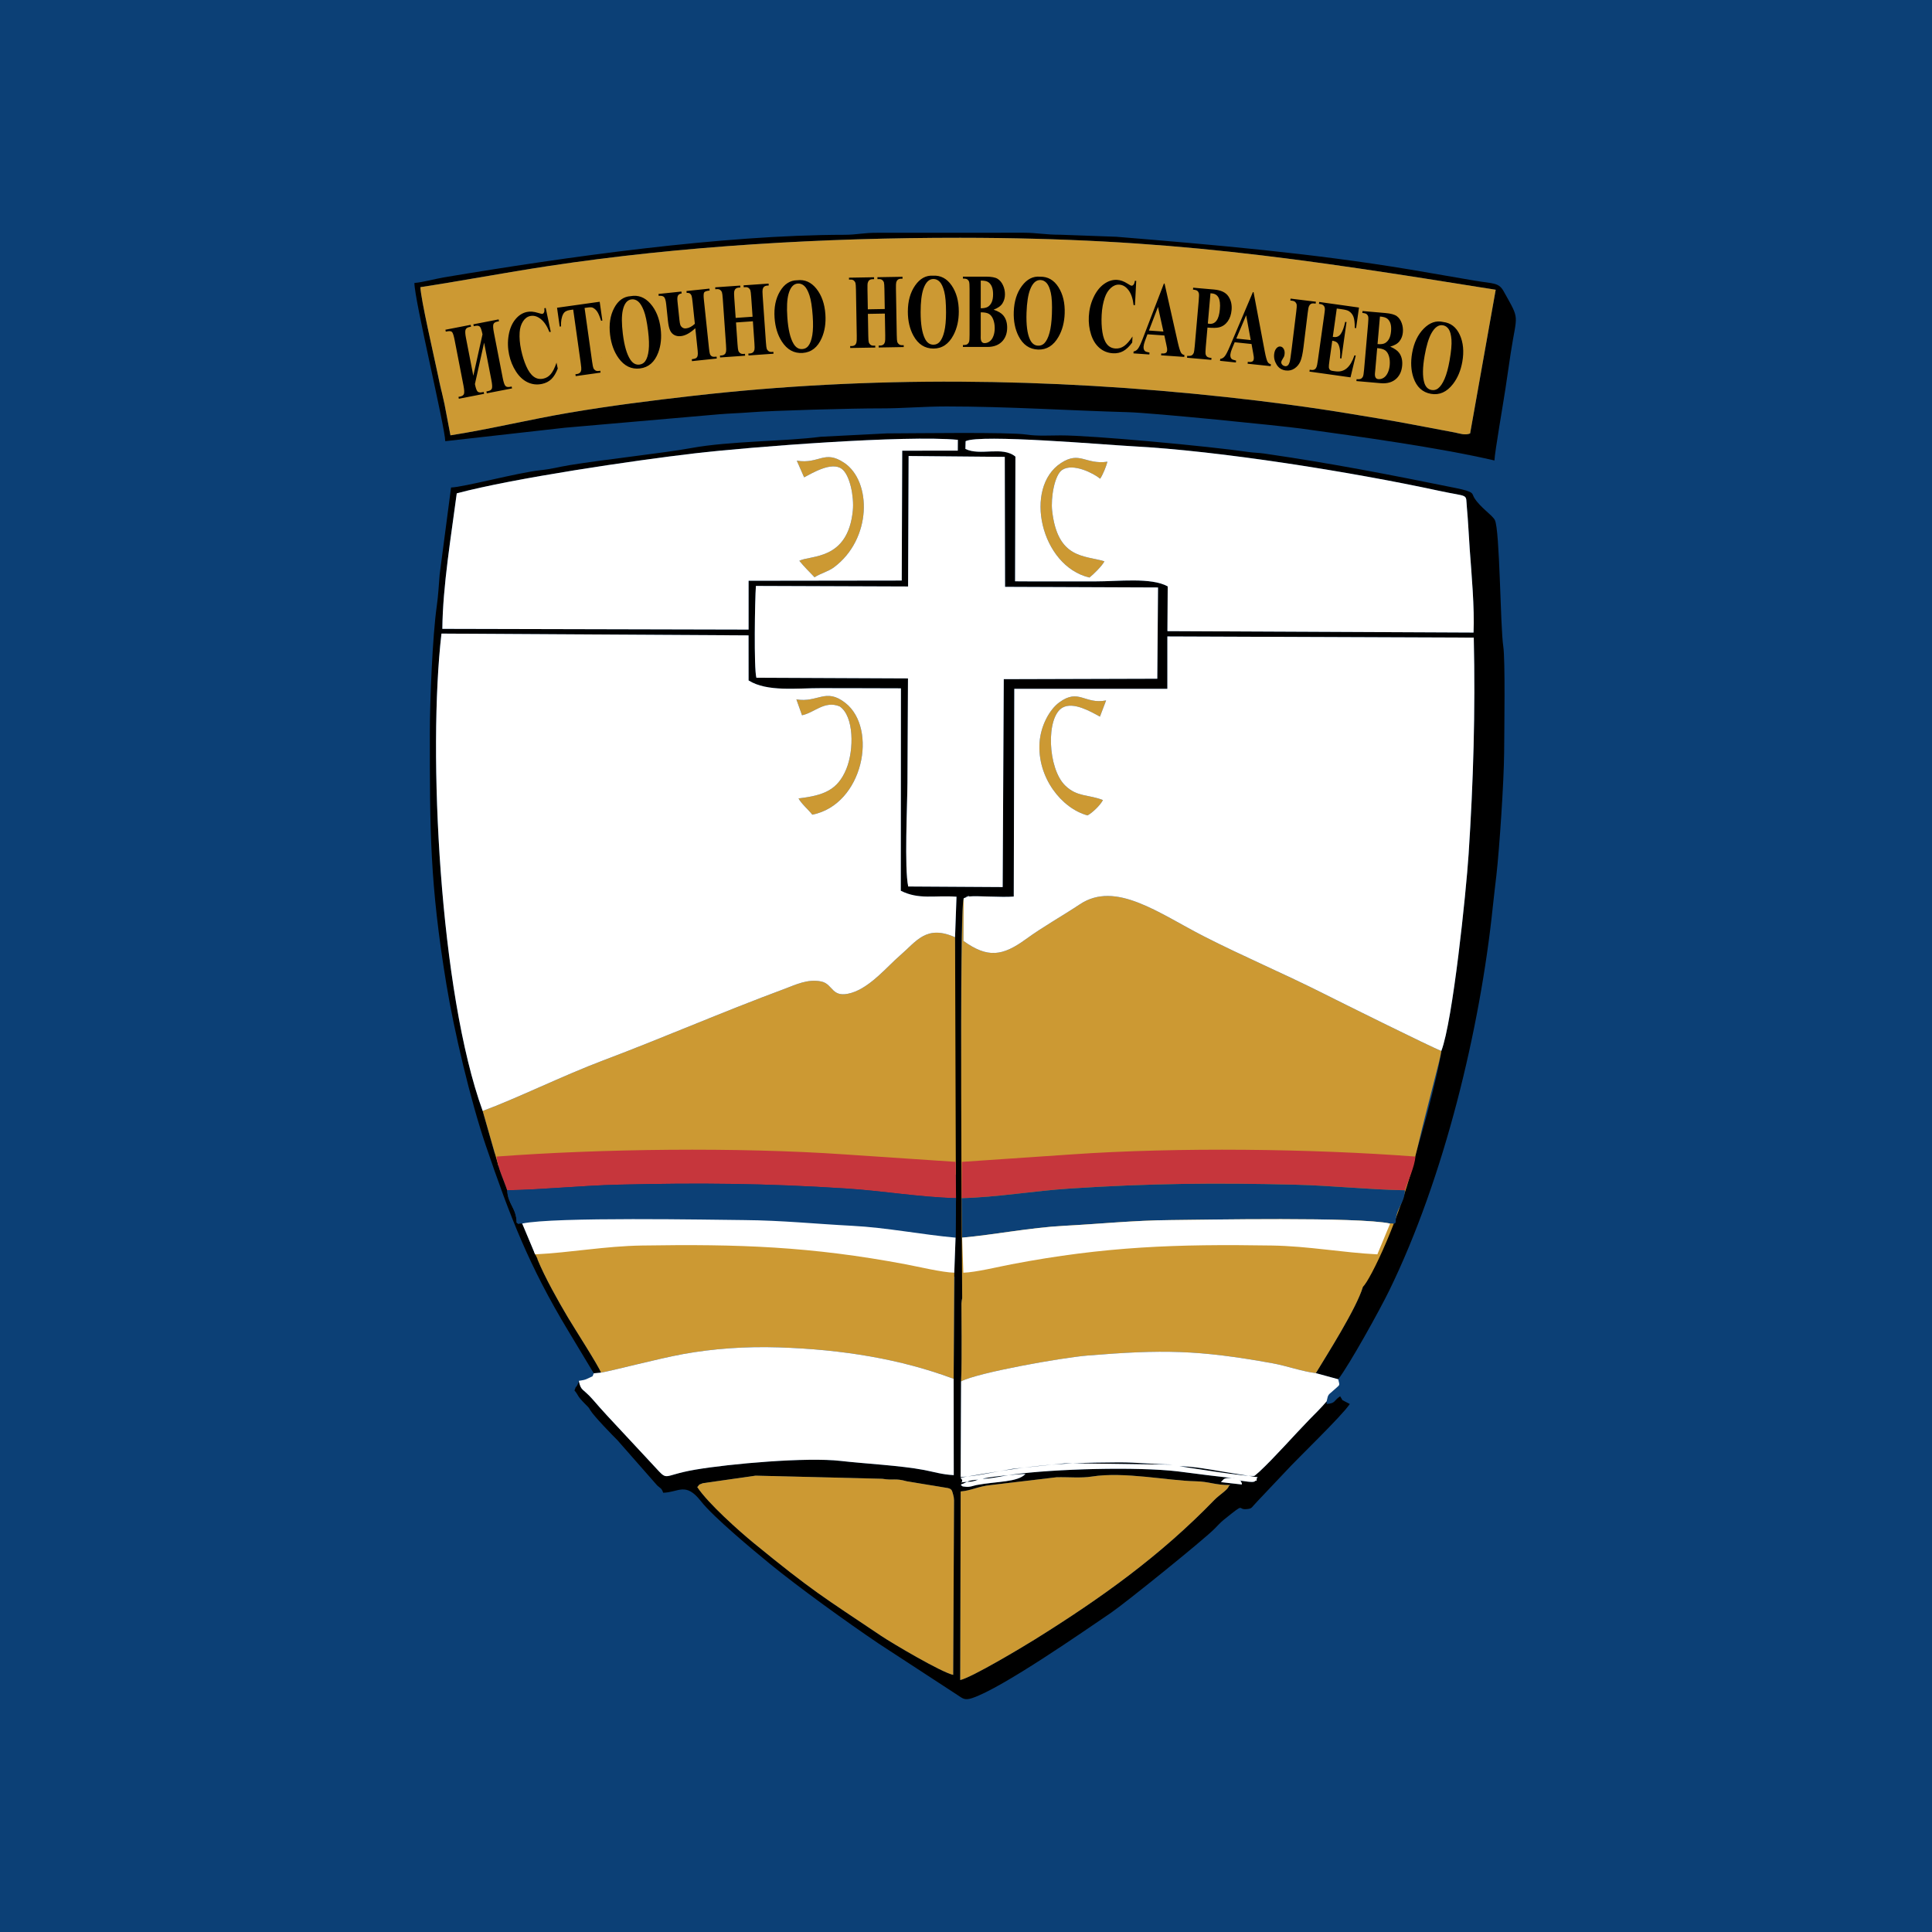
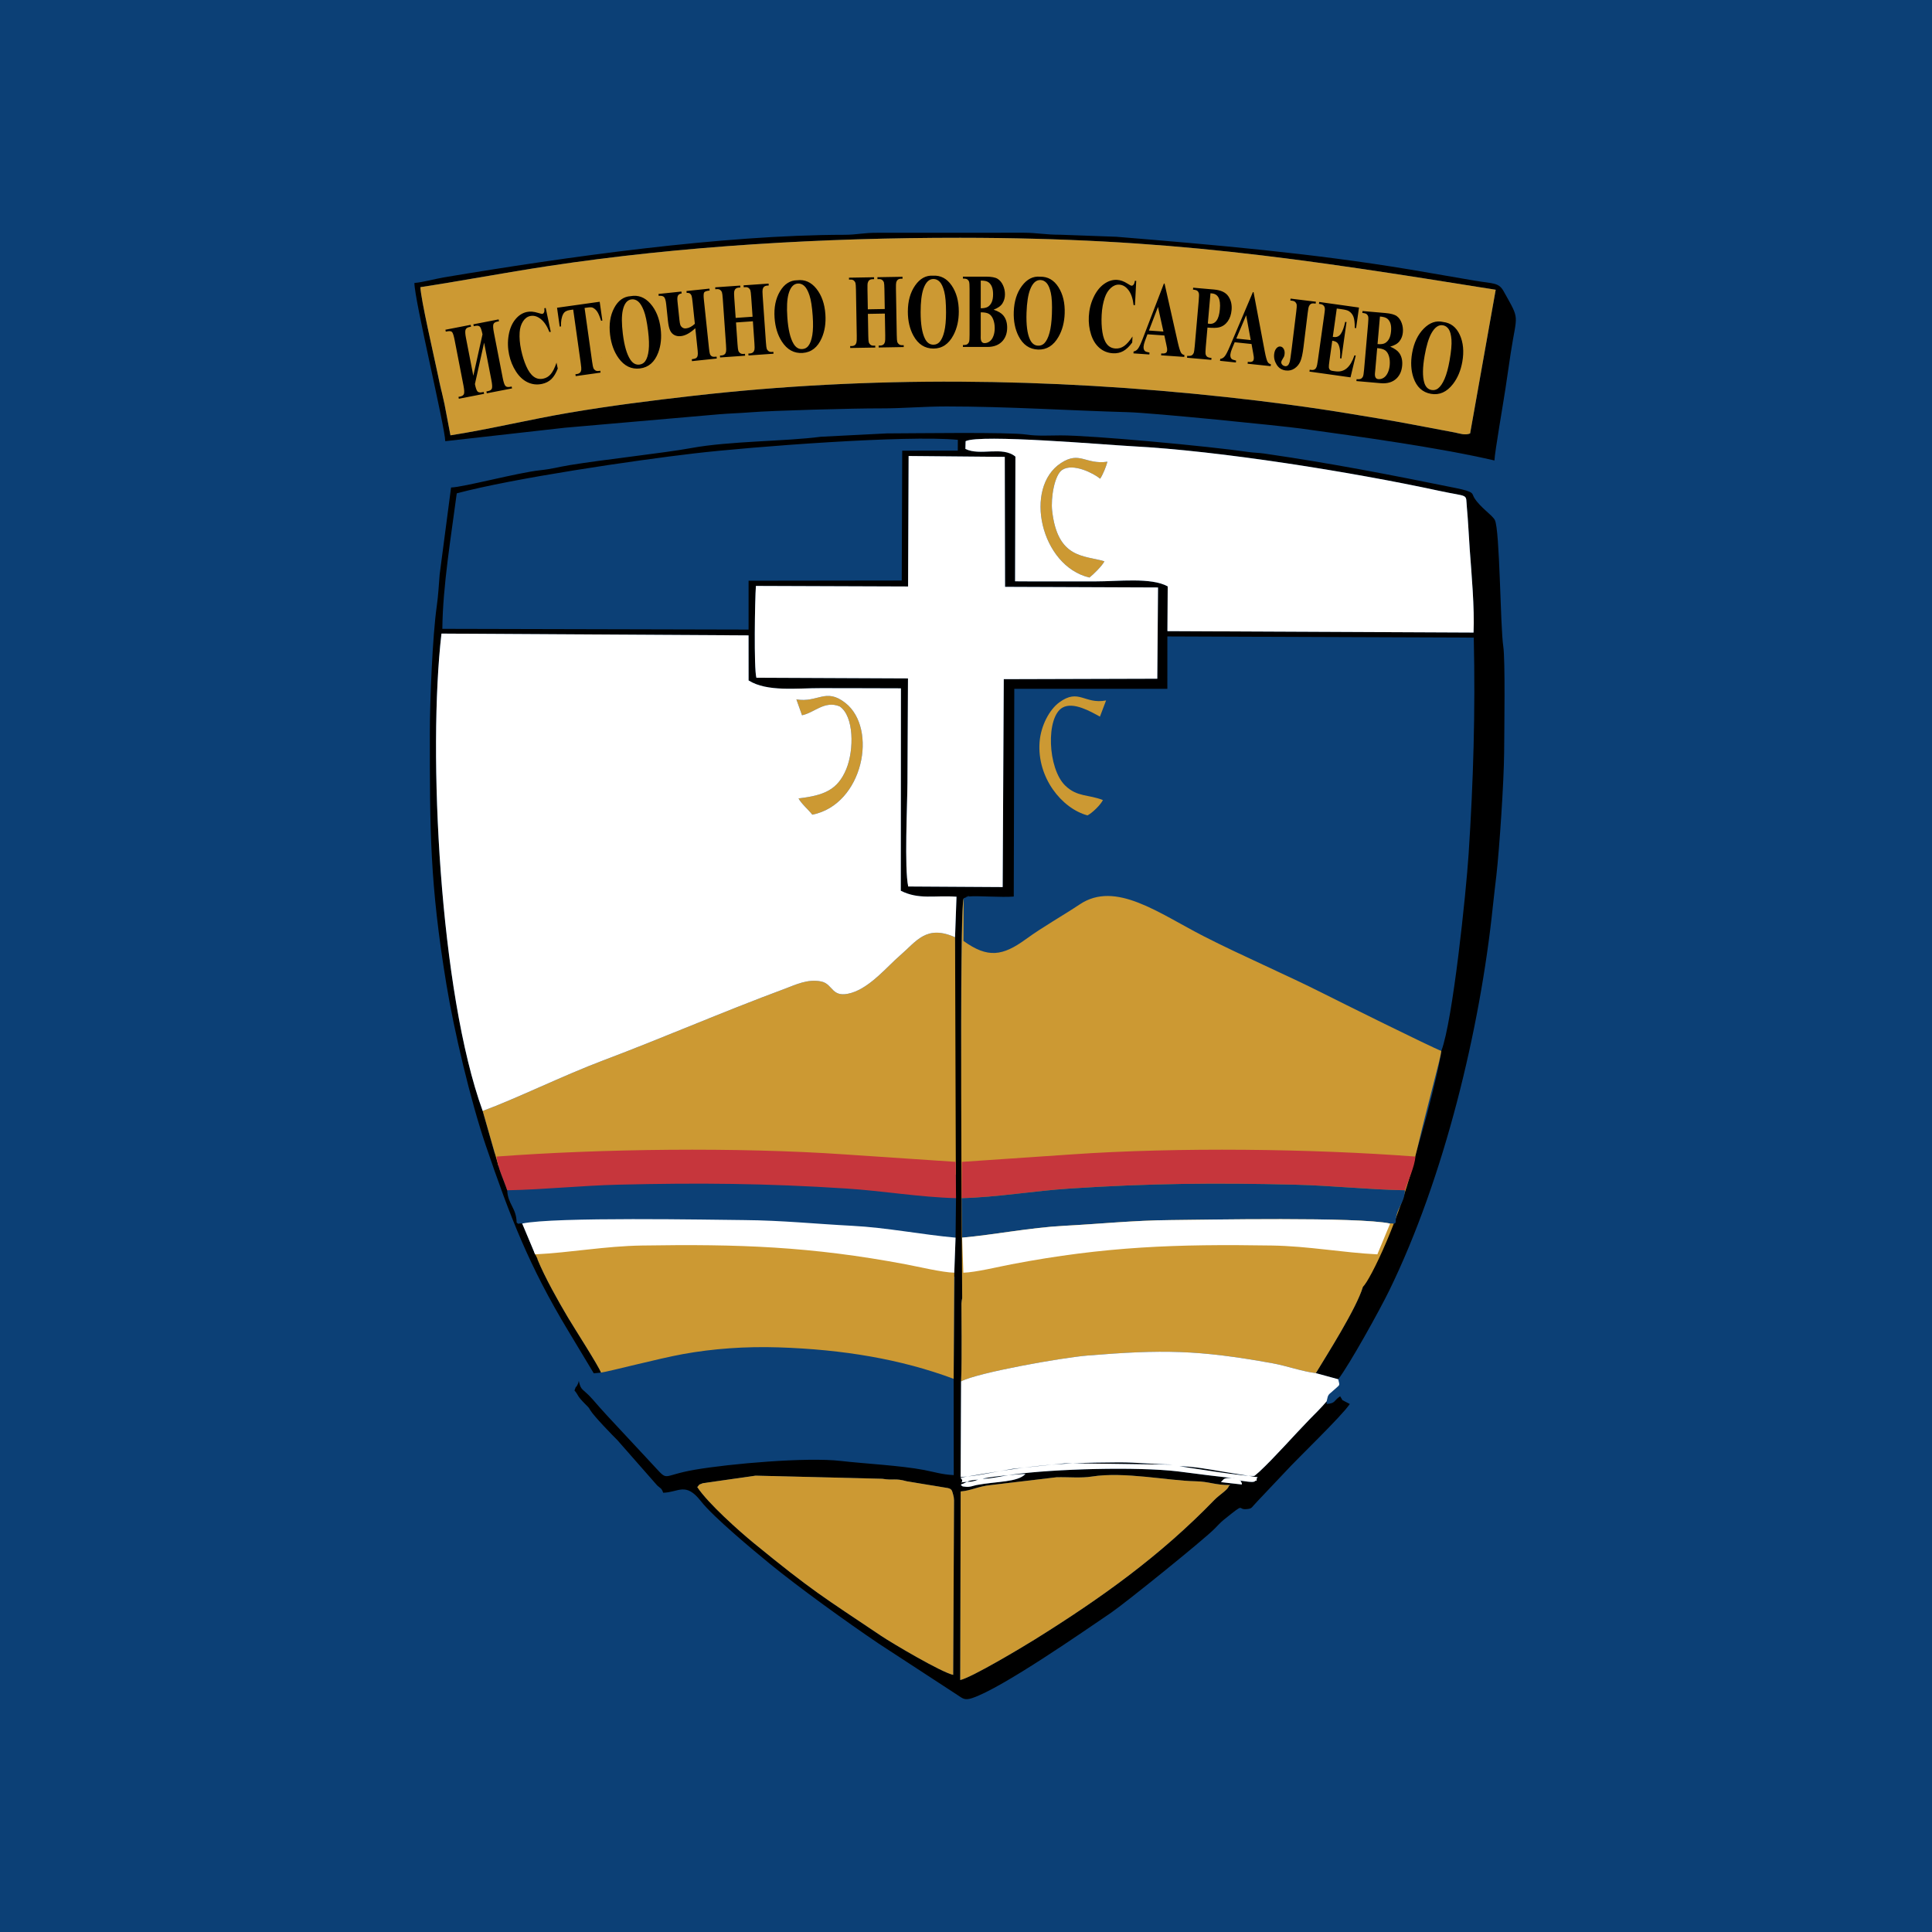
<svg xmlns="http://www.w3.org/2000/svg" xml:space="preserve" width="600px" height="600px" style="shape-rendering:geometricPrecision; text-rendering:geometricPrecision; image-rendering:optimizeQuality; fill-rule:evenodd; clip-rule:evenodd" viewBox="0 0 600 600">
  <defs>
    <style type="text/css">
   
    .fil1 {fill:black}
    .fil0 {fill:#0C4076}
    .fil4 {fill:#C6363C}
    .fil2 {fill:#CC9933}
    .fil3 {fill:white}
    .fil5 {fill:black;fill-rule:nonzero}
   
  </style>
  </defs>
  <g id="Layer_x0020_1">
    <rect class="fil0" x="0" y="-0" width="600" height="600" />
    <path class="fil1" d="M130.556 89.185c13.25,-2.037 26.087,-4.486 39.741,-6.559 41.287,-6.267 85.721,-8.808 127.906,-8.78 64.325,0.043 104.674,6.269 166.301,16.136l-7.948 44.635c-1.544,0.614 -3.085,0.055 -4.639,-0.282l-13.719 -2.591c-6.219,-1.184 -12.546,-2.193 -18.821,-3.233 -12.729,-2.11 -25.771,-3.806 -38.569,-5.194 -55.044,-5.971 -110.467,-6.664 -165.471,-0.405 -13.236,1.507 -25.765,3.09 -38.574,5.265 -12.242,2.078 -24.971,5.171 -36.868,7.015 -4.48,-23.547 -1.485,-6.652 -3.889,-18.734 -1.27,-6.075 -5.3,-23.455 -5.45,-27.272zm-1.858 -1.307c0,5.266 9.483,44.634 9.583,49.135l37.152 -4.178 47.932 -4.18c3.387,-0.276 6.749,-0.366 9.583,-0.6 6.766,-0.558 31.903,-1.249 40.699,-1.229 6.936,0.016 12.836,-0.6 20.364,-0.6 18.775,0 38.146,1.279 56.321,1.779 7.731,0.213 47.724,4.255 53.629,5.072 18.046,2.498 42.897,5.905 60.155,9.928 0.052,-2.368 2.9,-18.777 3.42,-22.345 0.597,-4.1 0.988,-6.822 1.624,-10.958 1.954,-12.704 3.003,-9.934 -2.206,-19.272 -1.523,-2.73 -3.179,-2.308 -8.748,-3.232 -6.552,-1.088 -13.648,-2.385 -20.445,-3.515 -30.546,-5.078 -60.253,-7.613 -91.073,-10.155l-17.339 -0.63c-4.706,0.013 -7.31,-0.615 -11.359,-0.621l-45.546 0.016c-4.387,-0.022 -6.243,0.619 -10.157,0.624 -38.116,0.052 -86.276,6.817 -124.526,13.24 -2.728,0.459 -6.299,1.49 -9.062,1.72z" />
    <path class="fil1" d="M216.549 461.834c1.086,-1.234 0.101,-0.495 1.734,-1.213l16.387 -2.342 39.331 0.97c3.666,0.595 3.776,-0.286 7.661,0.789l12.732 2.096c1.115,0.312 1.221,0.556 1.613,2.02 0.235,0.876 0.213,0.904 0.279,1.806l-0.268 54.188c-3.688,-0.808 -18.916,-9.799 -22.415,-12.149 -17.909,-12.03 -21.314,-13.886 -39.528,-28.796 -4.44,-3.634 -14.157,-12.271 -17.527,-17.369zm81.658 59.917l0.135 -58.562c3.279,-0.263 5.419,-1.597 9.339,-1.985l20.43 -2.428c3.623,-0.101 7.584,0.313 10.986,-0.223 10.07,-1.588 23.607,1.299 32.195,1.468 4.343,0.085 5.976,1.217 10.762,1.171 -0.157,0.165 -0.395,0.142 -0.5,0.466 -0.359,1.101 -2.84,2.531 -4.45,4.192 -16.719,17.254 -34.846,30.272 -55.628,43.232 -4.002,2.496 -19.609,11.837 -23.27,12.669zm135.134 -145.478c-0.108,2.317 -2.267,7.482 -3.232,9.826 -0.473,1.151 -0.395,1.022 -0.833,1.745l-1.044 1.368 -4.248 8.545c-4.907,0.023 -10.699,-0.816 -15.536,-1.287 -25.967,-2.531 -53.276,-1.339 -79.108,0.763 -8.823,0.718 -21.049,3.472 -29.431,3.482l-0.194 -10.163 -0.098 -12.614c0.237,-1.998 0.208,-3.986 0.189,-6.043 -0.044,-4.741 0.466,-3.774 0.554,-4.584 0.258,-2.356 29.29,-2.297 33.335,-2.646 28.632,-2.473 74.778,-0.251 103.127,1.057 -0.079,3.202 -2.106,8.156 -3.481,10.551zm-136.444 -4.173l-0.14 12.262 -0.395 10.889c-3.786,-0.101 -11.292,-1.898 -15.109,-2.616 -29.419,-5.543 -51.822,-6.312 -81.858,-5.828 -11.626,0.187 -22.169,2.203 -33.205,2.743l-4.017 -9.566c-1.387,-0.189 -0.859,0.434 -1.728,-0.291 -0.077,-4.599 -2.726,-5.638 -2.927,-10.04 -0.943,-2.914 -3.081,-7.333 -3.289,-10.471 32.397,-2.427 74.803,-2.957 108.036,-0.673l34.553 2.321 0.078 11.271zm-0.295 -81.032l-0.117 68.873c-11.347,-0.729 -23.045,-1.432 -34.671,-2.399 -11.821,-0.983 -24.34,-0.321 -36.084,-0.955 -24.27,-1.308 -48.477,1.546 -72.099,1.672l-3.726 -13.246c-13.365,-36.764 -17.084,-111.546 -12.797,-148.249l95.364 0.557 0.011 13.994c5.759,3.633 15.029,2.352 22.596,2.397 8.188,0.049 16.387,-0.012 24.718,0.056l-0.048 62.86c5.683,2.864 10.471,1.349 17.306,1.857l-0.452 12.58zm151.018 35.31c-0.694,6.108 -7.975,34.445 -10.458,38.492 -37.475,-1.497 -67.671,-2.834 -105.43,-1.012 -10.708,0.516 -22.344,2.071 -32.937,2.125 -0.05,-10.377 -0.914,-83.82 0.496,-87.02 0.14,-0.081 0.337,-0.15 0.446,-0.184 3.795,-1.131 -2.33,0.125 1.477,-0.386 1.913,-0.256 9.95,0.361 13.616,0.037l0.169 -64.509 47.534 0.001 0.004 -16.27 95.154 0.366c0.529,22.902 -0.14,44.877 -1.602,67.253 -0.775,11.85 -4.905,51.792 -8.47,61.104zm-165.444 -184.765l29.866 0.272 0.086 40.366 47.507 0.189 -0.228 28.339 -47.678 0.137 -0.342 64.568 -29.333 -0.176c-1.22,-5.614 -0.28,-25.209 -0.238,-32.233 0.064,-10.794 0.106,-21.587 0.167,-32.393l-47.084 -0.207c-0.806,-2.884 -0.459,-24.335 -0.146,-28.508l47.261 0.172 0.162 -40.526zm33.171 0.195c-4.012,-3.377 -10.996,-0.11 -15.535,-2.397l0.068 -2.397c4.475,-2.259 43.875,1.164 51.614,1.563 27.385,1.415 68.657,8.06 95.37,13.839 9.637,2.085 8.258,0.645 8.689,5.216 0.396,4.207 0.597,9.042 0.883,12.953 0.565,7.729 1.517,18.178 1.186,25.861l-95.072 -0.439 0.091 -13.9c-5.12,-2.857 -15.365,-1.529 -22.512,-1.548 -8.296,-0.021 -16.596,0.054 -24.89,-0.028l0.106 -38.723zm-173.496 11.405c17.661,-4.719 55.283,-10.247 73.812,-12.411 17.384,-2.03 65.818,-5.759 81.806,-4.209l-0.023 3.36 -17.256 0.011 -0.149 40.329 -47.56 0.064 -0.003 15.163 -95.105 -0.225c0.122,-13.316 2.767,-29.012 4.476,-42.083zm42.55 273.283l2.239 -0.217c-0.544,-1.774 -8.439,-14.061 -10.225,-17.07 -2.906,-4.897 -7.223,-12.536 -9.495,-18.127 0.133,-0.096 0.325,-0.193 0.429,-0.241 2.233,-1.03 8.052,-1.474 15.306,-2.064 14.394,-1.171 38.832,-2.539 51.804,-1.071 14.766,1.672 49.078,4.474 62.016,8.822l-0.315 31.683 0.034 29.899c-3.526,-0.152 -6.364,-1.05 -9.185,-1.586 -7.471,-1.422 -18.459,-1.952 -25.914,-2.818 -10.536,-1.223 -34.374,0.86 -45.251,2.724 -11.093,1.901 -7.793,4.084 -13.421,-1.892l-13.859 -14.887c-1.733,-1.845 -2.749,-3.078 -4.543,-5.102 -3.077,-3.475 -3.581,-2.448 -4.272,-5.717 -0.189,0.976 -0.219,0.762 -0.529,1.434 -0.585,1.267 0.036,-0.782 -0.811,1.562 1.422,1.636 0.497,1.374 3.473,4.356 0.819,0.821 0.845,0.746 1.449,1.778 1.046,1.786 6.836,7.732 8.408,9.292l12.36 14.064c1.103,1.016 1.312,0.745 1.862,2.268 4.786,-0.106 6.943,-3.492 11.734,2.642 3.815,4.886 16.173,15.157 21.346,19.391 8.994,7.362 24.155,18.284 33.876,24.834l24.66 16.093c1.388,0.917 2.03,1.587 4.378,0.798 9.398,-3.159 34.605,-20.74 43.085,-26.485 4.129,-2.796 28.338,-22.295 32.085,-26.026 1.133,-1.128 1.823,-1.966 3.044,-2.947 7.151,-5.743 3.647,-2.781 7.265,-3.246 1.48,-0.191 1.11,-0.383 3.159,-2.501l8.447 -8.931c4.181,-4.572 17.557,-17.312 20.151,-21.187 -3.481,-1.843 -1.877,-0.845 -2.56,-1.674l-0.435 -0.723c-2.127,1.425 -1.307,2.157 -4.192,2.397l0 -0.835c-1.691,2.034 -3.412,3.661 -5.345,5.648 -4.759,4.892 -10.785,11.768 -15.532,16.197l-1.475 1.266c-0.849,0.702 -23.393,-2.965 -23.398,-2.967 4.641,0.119 9.175,0.971 13.109,1.635l9.12 1.479c3.502,0.745 1.626,-0.58 1.785,1.385 -0.175,0.077 -0.444,-0.047 -0.549,0.159 -0.315,0.615 -3.993,-0.144 -4.668,-0.177 0.015,-0.054 0.145,-0.129 0.152,-0.069l0.45 0.862c0.009,0.062 0.04,0.286 -0.004,0.419l-6.47 -0.735c1.089,-1.118 0.67,-1.359 4.287,-1.307 -0.607,0.246 -15.509,-1.772 -17.763,-2.037 -12.548,-1.475 -38.28,-0.797 -51.314,0.999 -3.507,0.483 -5.625,1.179 -9.209,1.324 1.296,-0.583 11.047,-1.509 13.287,-1.512 -2.445,2.619 -8.863,2.246 -15.197,3.435 -0.932,0.175 -2.074,0.716 -3.402,0.53 -1.441,-0.203 -0.444,0.136 -1.483,-0.531 0.157,-0.128 0.407,-0.472 0.512,-0.322l2.008 -0.932c0.567,-0.172 1.645,-0.349 2.892,-0.42 -0.282,0.142 -1.723,0.598 -2.278,0.621 -5.64,0.238 -1.299,0.806 -3.225,-1.232 20.402,-3.497 28.206,-4.676 49.022,-4.749 6.104,-0.022 10.658,0.602 17.023,0.66 -0.472,0.133 -29.264,-0.451 -33.817,-0.345l-16.087 1.695c-4.759,0.78 -11.634,2.387 -16.1,2.526l0.135 -29.682c0.223,-4.519 0.138,-9.397 0.163,-13.959l-0.049 -10.214c0.053,-0.856 0.098,-0.926 0.232,-1.687 0.025,-0.142 0.125,-0.24 0.146,-0.522 0.021,-0.279 0.09,-0.349 0.161,-0.513 7.642,-2.466 50.54,-5.63 60.773,-5.97 28.366,-0.94 38.672,1.516 63.572,2.692 -1.366,6.235 -11.531,22.148 -14.82,27.603l6.951 1.898c3.5,-4.538 12.849,-21.434 15.789,-27.452 17.144,-35.093 28.294,-81.449 32.223,-119.365 0.288,-2.785 0.763,-6.7 1.103,-9.682 0.933,-8.196 2.352,-29.12 2.409,-38.321 0.043,-6.909 0.369,-28.536 -0.266,-32.733 -0.952,-6.292 -1.052,-36.325 -2.634,-39.309 -0.83,-1.564 -4.484,-3.832 -6.355,-6.825 -0.899,-1.438 0.27,-1.861 -5.878,-3.108 -20.587,-4.176 -38.358,-7.633 -59.391,-10.691 -1.714,-0.249 -3.202,-0.231 -4.915,-0.484 -11.959,-1.765 -48.735,-5.187 -58.333,-5.151 -3.469,0.013 -7.202,0.253 -10.53,-0.251 -5.53,-0.838 -35.322,-0.378 -43.398,-0.367l-20.521 1.042c-10.98,1.447 -28.306,1.312 -40.221,3.504 -8.613,1.584 -27.123,3.547 -37.816,5.311 -3.543,0.585 -5.423,1.194 -9.189,1.594 -6.806,0.722 -23.783,5.263 -27.597,5.348l-3.543 27.016c-0.287,3.464 -0.411,6.376 -0.906,9.879 -1.322,9.342 -2.139,29.433 -2.139,39.205 0,30.382 -0.022,46.761 5.132,78.156 2.349,14.309 7.45,36.006 12.237,50.076 7.607,22.36 13.476,37.48 25.642,57.638l7.899 13.13z" />
    <path class="fil2" d="M149.905 345.014l4.89 17.06c23.621,-0.125 47.227,-5.012 71.497,-3.704 11.745,0.634 22.951,0.159 34.772,1.142 11.064,3.591 24.436,4.574 35.783,5.303l-0.244 -73.747c-8.977,-3.976 -11.95,1.252 -17.166,5.735 -3.845,3.305 -9.114,9.77 -14.978,11.533 -6.299,1.893 -5.601,-2.738 -9.41,-3.527 -4.205,-0.872 -8.002,1.028 -11.016,2.148 -20.183,7.496 -37.513,15.124 -56.725,22.37 -12.436,4.691 -27.001,11.877 -37.402,15.687z" />
    <path class="fil2" d="M186.64 426.278c2.757,-0.403 17.836,-4.37 25.554,-5.769 9.234,-1.673 19.301,-2.407 29.707,-2.068 19.818,0.646 37.893,3.641 54.261,9.768l0.199 -32.959c-12.939,-4.348 -46.386,-10.655 -61.526,-9.421 -12.972,-1.468 -37.269,-0.382 -51.664,0.789 -7.254,0.59 -15.086,1.096 -17.319,2.126 -0.104,0.048 1.201,2.24 1.069,2.336 2.272,5.591 6.589,13.23 9.495,18.127 1.786,3.009 9.681,15.296 10.225,17.07z" />
    <path class="fil2" d="M298.207 521.75c3.66,-0.832 19.268,-10.173 23.27,-12.669 20.782,-12.96 38.909,-25.978 55.628,-43.232 1.609,-1.661 4.091,-3.09 4.45,-4.192 0.105,-0.324 0.343,-0.301 0.5,-0.466 -4.786,0.046 -6.419,-1.086 -10.762,-1.171 -8.588,-0.169 -22.125,-3.056 -32.195,-1.468 -3.402,0.536 -7.363,0.123 -10.986,0.223l-20.43 2.428c-3.92,0.388 -6.06,1.722 -9.339,1.985l-0.135 58.562z" />
    <path class="fil2" d="M298.471 429.008c5.077,-2.743 31.464,-7.4 39.259,-8.033 23.277,-1.889 34.336,-1.784 57.492,2.41 4.42,0.801 9.198,2.548 13.426,3.054 3.153,-5.228 12.618,-20.059 14.603,-26.774l0.001 0c2.172,-1.95 11.812,-21.372 16.884,-42.92 3.494,-14.844 7.191,-27.795 7.483,-30.367 -2.821,-1.008 -31.713,-15.352 -36.837,-17.939 -11.468,-5.79 -25.06,-11.601 -36.884,-17.645 -14.073,-7.194 -27.428,-17.378 -38.558,-9.943 -5.366,3.584 -11.321,6.87 -16.737,10.811 -7.244,5.271 -11.865,5.971 -19.39,0.549l0.077 -13.247c-1.41,3.2 -0.524,113.809 -0.474,124.186 -0.134,0.76 -0.179,0.831 -0.232,1.687l0.049 10.214c-0.025,4.562 0.06,9.439 -0.163,13.959z" />
    <path class="fil2" d="M216.549 461.834c3.37,5.099 13.088,13.735 17.527,17.369 18.214,14.91 21.618,16.766 39.528,28.796 3.499,2.35 18.727,11.341 22.415,12.149l0.268 -54.188c-0.067,-0.902 -0.045,-0.93 -0.279,-1.806 -0.392,-1.465 -0.497,-1.709 -1.613,-2.02l-12.732 -2.096c-3.885,-1.074 -3.995,-0.194 -7.661,-0.789l-39.331 -0.97 -16.387 2.342c-1.633,0.717 -0.648,-0.021 -1.734,1.213z" />
    <path class="fil2" d="M338.334 179.36c1.116,-0.85 3.947,-3.61 4.656,-5.047 -6.308,-1.888 -14.552,-0.721 -16.239,-15.716 -0.447,-3.971 0.722,-11.095 3.142,-12.681 3.36,-2.202 9.77,1.079 11.772,2.752 0.903,-1.384 1.789,-3.603 2.26,-5.279 -6.846,0.975 -8.541,-3.421 -14.421,0.404 -11.705,7.615 -6.367,31.987 8.83,35.566z" />
    <path class="fil2" d="M260.742 219.365c4.518,3 4.511,13.562 2.096,19.435 -2.689,6.542 -6.941,8.218 -14.844,9.157 0.837,1.602 3.048,3.476 4.282,5.051 15.785,-3.144 20.439,-26.742 10.239,-34.724 -6.114,-4.785 -8.537,0.052 -15.19,-1.084l1.754 4.932c3.856,-0.78 6.98,-4.66 11.664,-2.767z" />
-     <path class="fil2" d="M261.397 145.595c2.536,1.855 3.886,8.611 3.455,12.982 -1.541,15.589 -13.252,13.775 -16.611,15.588 1.472,1.803 3.122,3.443 4.734,5.119 1.464,-1.06 4.222,-1.773 5.966,-3.063 11.855,-8.77 11.827,-26.737 3.227,-32.497 -6.2,-4.151 -7.717,0.482 -14.711,-0.665l2.276 5.18c2.474,-1.268 8.48,-4.976 11.665,-2.645z" />
    <path class="fil2" d="M342.525 248.468c-4.486,-1.785 -7.972,-0.888 -11.691,-4.479 -5.517,-5.327 -6.071,-21.318 -0.839,-24.247 3.367,-1.885 8.753,1.254 11.599,2.813l1.912 -5.028c-6.722,1.292 -8.448,-3.878 -14.559,0.619 -3.033,2.232 -5.722,7.223 -6.098,12.358 -0.802,10.969 6.883,20.58 14.885,22.722 1.523,-0.772 4.04,-3.259 4.791,-4.759z" />
    <path class="fil3" d="M247.324 217.2c6.654,1.135 9.076,-3.701 15.19,1.084 10.2,7.982 5.546,31.581 -10.239,34.724 -1.234,-1.575 -3.445,-3.448 -4.282,-5.051 7.904,-0.939 12.156,-2.616 14.844,-9.157 2.414,-5.873 2.422,-16.435 -2.096,-19.435 -4.684,-1.894 -7.808,1.986 -11.664,2.767l-1.754 -4.932zm-97.42 127.814c10.4,-3.81 24.966,-10.996 37.402,-15.687 19.212,-7.246 36.541,-14.874 56.725,-22.37 3.015,-1.12 6.811,-3.02 11.016,-2.148 3.809,0.789 3.111,5.42 9.41,3.527 5.864,-1.762 11.133,-8.228 14.978,-11.533 5.216,-4.484 8.189,-9.711 17.166,-5.735l0.452 -12.58c-6.835,-0.508 -11.623,1.007 -17.306,-1.857l0.048 -62.86c-8.331,-0.068 -16.53,-0.007 -24.718,-0.056 -7.567,-0.045 -16.837,1.236 -22.596,-2.397l-0.011 -13.994 -95.364 -0.557c-4.287,36.702 -0.568,111.485 12.797,148.249z" />
-     <path class="fil3" d="M342.525 248.468c-0.751,1.5 -3.268,3.987 -4.791,4.759 -8.002,-2.142 -15.687,-11.753 -14.885,-22.722 0.376,-5.134 3.065,-10.125 6.098,-12.358 6.111,-4.497 7.837,0.673 14.559,-0.619l-1.912 5.028c-2.846,-1.56 -8.233,-4.698 -11.599,-2.813 -5.232,2.929 -4.678,18.92 0.839,24.247 3.72,3.591 7.206,2.694 11.691,4.479zm-43.235 30.495l-0.077 13.247c7.525,5.423 12.146,4.723 19.39,-0.549 5.416,-3.941 11.371,-7.227 16.737,-10.811 11.13,-7.435 24.486,2.75 38.558,9.943 11.823,6.043 25.416,11.855 36.884,17.645 5.124,2.587 34.016,16.931 36.837,17.939 3.565,-9.313 7.695,-49.255 8.47,-61.104 1.461,-22.376 2.131,-44.352 1.602,-67.253l-95.154 -0.366 -0.004 16.27 -47.534 -0.001 -0.169 64.509c-3.667,0.325 -11.704,-0.293 -13.616,-0.037 -3.807,0.51 2.318,-0.746 -1.477,0.386 -0.11,0.033 -0.307,0.103 -0.446,0.184z" />
    <path class="fil3" d="M282.014 182.139l-47.261 -0.172c-0.313,4.173 -0.66,25.624 0.146,28.508l47.084 0.207c-0.062,10.806 -0.103,21.599 -0.167,32.393 -0.042,7.025 -0.982,26.619 0.238,32.233l29.333 0.176 0.342 -64.568 47.678 -0.137 0.228 -28.339 -47.507 -0.189 -0.086 -40.366 -29.866 -0.272 -0.162 40.526z" />
    <path class="fil3" d="M338.334 179.36c-15.197,-3.579 -20.535,-27.952 -8.83,-35.566 5.88,-3.825 7.575,0.571 14.421,-0.404 -0.471,1.676 -1.357,3.895 -2.26,5.279 -2.003,-1.674 -8.412,-4.954 -11.772,-2.752 -2.42,1.585 -3.589,8.71 -3.142,12.681 1.687,14.995 9.931,13.828 16.239,15.716 -0.709,1.437 -3.54,4.197 -4.656,5.047zm-38.453 -42.347l-0.068 2.397c4.539,2.288 11.523,-0.979 15.535,2.397l-0.106 38.723c8.293,0.082 16.593,0.008 24.89,0.028 7.147,0.018 17.392,-1.31 22.512,1.548l-0.091 13.9 95.072 0.439c0.331,-7.683 -0.621,-18.132 -1.186,-25.861 -0.286,-3.911 -0.487,-8.746 -0.883,-12.953 -0.431,-4.572 0.948,-3.132 -8.689,-5.216 -26.713,-5.778 -67.986,-12.424 -95.37,-13.839 -7.739,-0.4 -47.139,-3.823 -51.614,-1.563z" />
-     <path class="fil3" d="M247.456 143.06c6.994,1.147 8.511,-3.487 14.711,0.665 8.6,5.76 8.628,23.727 -3.227,32.497 -1.743,1.29 -4.501,2.003 -5.966,3.063 -1.611,-1.676 -3.262,-3.317 -4.734,-5.119 3.359,-1.813 15.07,0.001 16.611,-15.588 0.432,-4.371 -0.918,-11.127 -3.455,-12.982 -3.185,-2.331 -9.191,1.376 -11.665,2.645l-2.276 -5.18zm-105.606 10.152c-1.709,13.071 -4.354,28.767 -4.476,42.083l95.105 0.225 0.003 -15.163 47.56 -0.064 0.149 -40.329 17.256 -0.011 0.023 -3.36c-15.988,-1.549 -64.423,2.18 -81.806,4.209 -18.529,2.164 -56.151,7.692 -73.812,12.411z" />
    <path class="fil3" d="M298.471 429.008l-0.135 29.682c4.466,-0.139 11.341,-1.745 16.1,-2.526l16.087 -1.695c4.553,-0.106 33.345,0.478 33.817,0.345 -6.365,-0.057 -10.919,-0.682 -17.023,-0.66 -20.816,0.074 -28.619,1.252 -49.022,4.749 1.926,2.039 -2.415,1.47 3.225,1.232 0.556,-0.023 1.996,-0.48 2.278,-0.621 -1.247,0.071 -2.325,0.248 -2.892,0.42l-2.008 0.932c-0.105,-0.15 -0.356,0.195 -0.512,0.322 1.039,0.667 0.042,0.327 1.483,0.531 1.328,0.186 2.47,-0.355 3.402,-0.53 6.334,-1.189 12.752,-0.816 15.197,-3.435 -2.241,0.003 -11.991,0.928 -13.287,1.512 3.584,-0.145 5.702,-0.841 9.209,-1.324 13.034,-1.795 38.766,-2.473 51.314,-0.999 2.254,0.265 17.156,2.283 17.763,2.037 -3.616,-0.052 -3.197,0.189 -4.287,1.307l6.47 0.735c0.044,-0.133 0.012,-0.356 0.004,-0.419l-0.45 -0.862c-0.007,-0.06 -0.137,0.015 -0.152,0.069 0.675,0.033 4.353,0.792 4.668,0.177 0.106,-0.206 0.374,-0.083 0.549,-0.159 -0.159,-1.964 1.717,-0.64 -1.785,-1.385l-9.12 -1.479c-3.934,-0.664 -8.468,-1.516 -13.109,-1.635 0.005,0.002 22.549,3.669 23.398,2.967l1.475 -1.266c4.747,-4.428 10.773,-11.305 15.532,-16.197 1.934,-1.987 3.655,-3.614 5.345,-5.648 0.499,-2.426 0.522,-1.894 2.281,-3.532 1.952,-1.817 1.826,-1.101 1.312,-3.318l-6.951 -1.898c-4.229,-0.506 -9.006,-2.253 -13.426,-3.054 -23.155,-4.194 -34.215,-4.299 -57.492,-2.41 -7.795,0.633 -34.182,5.29 -39.259,8.033z" />
-     <path class="fil3" d="M186.64 426.278l-2.239 0.217c-0.595,1.392 -0.077,0.691 -1.476,1.424 -1.336,0.699 -1.701,0.661 -3.173,0.913 0.691,3.269 1.195,2.242 4.272,5.717 1.794,2.025 2.809,3.258 4.543,5.102l13.859 14.887c5.627,5.976 2.327,3.793 13.421,1.892 10.877,-1.864 34.715,-3.947 45.251,-2.724 7.454,0.865 18.442,1.395 25.914,2.818 2.82,0.536 5.659,1.434 9.185,1.586l-0.034 -29.899c-16.368,-6.127 -34.443,-9.123 -54.261,-9.768 -10.406,-0.339 -20.473,0.395 -29.707,2.068 -7.717,1.398 -22.797,5.365 -25.554,5.769z" />
    <g id="_235430632">
      <path id="_237577992" class="fil4" d="M436.315 369.652c-11.256,-0.206 -22.61,-1.46 -34.242,-1.742 -24.628,-0.597 -45.038,-0.42 -69.83,1.201 -11.292,0.738 -22.436,2.7 -33.591,2.988l0.077 -11.271 34.128 -2.321c32.824,-2.283 74.708,-1.754 106.707,0.673 -0.206,3.139 -2.317,7.557 -3.249,10.471z" />
      <path id="_235430656" class="fil0" d="M436.315 369.652c-0.198,4.402 -2.814,5.441 -2.891,10.04 -0.858,0.726 -0.337,0.103 -1.706,0.291 -9.75,-2.126 -57.946,-1.166 -68.075,-1.079 -11.688,0.1 -21.914,1.191 -33.167,1.779 -10.57,0.552 -21.604,2.778 -31.686,3.678l-0.139 -12.262c11.154,-0.288 22.299,-2.251 33.591,-2.988 24.792,-1.621 45.202,-1.799 69.83,-1.201 11.633,0.282 22.986,1.536 34.242,1.742z" />
      <path id="_235431112" class="fil3" d="M431.718 379.984l-3.967 9.566c-10.901,-0.541 -21.314,-2.556 -32.797,-2.743 -29.666,-0.484 -51.793,0.285 -80.85,5.828 -3.769,0.719 -11.183,2.516 -14.922,2.616l-0.39 -10.889c10.082,-0.9 21.116,-3.126 31.686,-3.678 11.253,-0.588 21.479,-1.68 33.167,-1.779 10.129,-0.086 58.324,-1.047 68.075,1.079z" />
    </g>
    <path class="fil4" d="M157.519 369.652c11.397,-0.206 22.891,-1.46 34.669,-1.742 24.935,-0.597 45.6,-0.42 70.7,1.201 11.432,0.738 22.715,2.7 34.009,2.988l-0.078 -11.271 -34.553 -2.321c-33.233,-2.283 -75.639,-1.754 -108.036,0.673 0.208,3.139 2.346,7.557 3.289,10.471z" />
-     <path class="fil0" d="M157.519 369.652c0.201,4.402 2.85,5.441 2.927,10.04 0.869,0.726 0.341,0.103 1.728,0.291 9.872,-2.126 58.668,-1.166 68.923,-1.079 11.833,0.1 22.187,1.191 33.58,1.779 10.701,0.552 21.872,2.778 32.08,3.678l0.14 -12.262c-11.293,-0.288 -22.577,-2.251 -34.009,-2.988 -25.101,-1.621 -45.765,-1.799 -70.7,-1.201 -11.778,0.282 -23.273,1.536 -34.669,1.742z" />
    <path class="fil3" d="M162.173 379.984l4.017 9.566c11.036,-0.541 21.579,-2.556 33.205,-2.743 30.036,-0.484 52.439,0.285 81.858,5.828 3.817,0.719 11.322,2.516 15.109,2.616l0.395 -10.889c-10.208,-0.9 -21.38,-3.126 -32.08,-3.678 -11.393,-0.588 -21.747,-1.68 -33.58,-1.779 -10.255,-0.086 -59.051,-1.047 -68.923,1.079z" />
    <path class="fil2" d="M176.278 118.5c30.459,-21.571 0,0 0,0zm-45.722 -29.314c0.15,3.818 4.18,21.197 5.45,27.272 0.621,3.12 1.397,6.049 2.052,9.077l1.837 9.658c11.897,-1.844 24.626,-4.937 36.868,-7.015 12.809,-2.174 25.338,-3.758 38.574,-5.265 55.004,-6.259 110.427,-5.566 165.471,0.405 12.798,1.388 25.84,3.084 38.569,5.194 6.274,1.04 12.602,2.049 18.821,3.233l13.719 2.591c1.554,0.337 3.095,0.896 4.639,0.282l7.948 -44.635c-61.627,-9.867 -101.976,-16.093 -166.301,-16.136 -42.185,-0.028 -86.618,2.513 -127.906,8.78 -13.654,2.073 -26.491,4.522 -39.741,6.559z" />
    <path class="fil5" d="M142.15 123.904m7.695 -20.061c-0.232,-1.158 -0.48,-1.922 -0.739,-2.291 -0.264,-0.375 -0.763,-0.485 -1.495,-0.342l-0.487 0.094 -0.114 -0.588 7.841 -1.524 0.114 0.587 -0.508 0.099c-0.674,0.13 -1.086,0.407 -1.23,0.827 -0.147,0.426 -0.096,1.278 0.154,2.562l2.74 14.097c0.257,1.322 0.534,2.141 0.829,2.476 0.297,0.328 0.779,0.43 1.445,0.3l0.508 -0.099 0.113 0.583 -7.841 1.524 -0.113 -0.583 0.485 -0.095c0.685,-0.133 1.091,-0.419 1.228,-0.854 0.133,-0.441 0.078,-1.292 -0.171,-2.57l-2.261 -11.631 -2.85 12.854c0.199,1.025 0.426,1.742 0.687,2.156 0.259,0.414 0.771,0.549 1.534,0.401l0.508 -0.099 0.113 0.583 -7.84 1.524 -0.114 -0.583 0.486 -0.094c0.681,-0.133 1.091,-0.42 1.232,-0.855 0.135,-0.441 0.085,-1.293 -0.164,-2.571l-2.74 -14.097c-0.249,-1.283 -0.5,-2.098 -0.747,-2.446 -0.242,-0.345 -0.75,-0.443 -1.519,-0.293l-0.487 0.095 -0.114 -0.588 7.841 -1.524 0.114 0.587 -0.509 0.099c-0.662,0.129 -1.064,0.42 -1.204,0.878 -0.142,0.465 -0.096,1.295 0.14,2.509l2.283 11.745 2.85 -12.855zm9.581 16.764m10.047 -24.965l1.573 7.397 -0.418 0.089c-0.726,-1.863 -1.627,-3.216 -2.709,-4.065 -1.076,-0.845 -2.161,-1.154 -3.251,-0.922 -0.911,0.193 -1.662,0.752 -2.258,1.682 -0.596,0.93 -0.94,2.049 -1.025,3.365 -0.114,1.682 0.033,3.494 0.446,5.435 0.405,1.908 0.94,3.614 1.604,5.114 0.664,1.5 1.43,2.578 2.305,3.229 0.872,0.658 1.866,0.862 2.985,0.624 0.916,-0.195 1.694,-0.664 2.332,-1.417 0.639,-0.748 1.227,-1.93 1.769,-3.55l0.391 1.844c-0.553,1.421 -1.21,2.511 -1.976,3.257 -0.767,0.753 -1.739,1.252 -2.924,1.504 -1.551,0.33 -3.031,0.167 -4.432,-0.491 -1.401,-0.657 -2.612,-1.772 -3.632,-3.341 -1.018,-1.576 -1.735,-3.328 -2.145,-5.258 -0.433,-2.037 -0.48,-4.044 -0.139,-6.027 0.338,-1.982 1.016,-3.609 2.038,-4.878 1.02,-1.273 2.228,-2.052 3.618,-2.348 1.023,-0.218 2.173,-0.125 3.453,0.283 0.741,0.236 1.199,0.34 1.379,0.302 0.227,-0.048 0.399,-0.214 0.515,-0.497 0.116,-0.283 0.142,-0.699 0.081,-1.242l0.418 -0.089zm5.752 21.667m11.017 -23.598l0.823 5.856 -0.39 0.055c-0.425,-1.322 -0.817,-2.255 -1.182,-2.803 -0.366,-0.554 -0.821,-0.967 -1.364,-1.246 -0.303,-0.157 -0.798,-0.182 -1.485,-0.086l-1.099 0.154 2.344 16.675c0.155,1.106 0.293,1.791 0.414,2.057 0.124,0.266 0.321,0.483 0.592,0.656 0.275,0.177 0.62,0.234 1.04,0.175l0.49 -0.069 0.083 0.588 -7.724 1.085 -0.082 -0.587 0.49 -0.069c0.427,-0.06 0.756,-0.222 0.985,-0.482 0.169,-0.174 0.281,-0.45 0.338,-0.83 0.046,-0.262 -0.007,-0.938 -0.16,-2.026l-2.344 -16.675 -1.07 0.151c-0.991,0.139 -1.672,0.546 -2.035,1.229 -0.51,0.949 -0.734,2.234 -0.677,3.853l-0.412 0.058 -0.823 -5.856 13.25 -1.862zm3.694 21.29m5.926 -23.031c2.34,-0.421 4.377,0.354 6.113,2.311 1.734,1.963 2.8,4.551 3.195,7.77 0.338,2.749 0.087,5.233 -0.754,7.457 -1.115,2.95 -3,4.588 -5.654,4.914 -2.657,0.326 -4.878,-0.741 -6.658,-3.208 -1.402,-1.949 -2.284,-4.355 -2.636,-7.218 -0.395,-3.219 0.024,-5.995 1.253,-8.321 1.232,-2.334 2.943,-3.568 5.141,-3.704zm0.259 1.003c-1.354,0.166 -2.257,1.307 -2.716,3.417 -0.369,1.728 -0.362,4.153 0.02,7.262 0.454,3.699 1.232,6.377 2.335,8.036 0.77,1.162 1.713,1.672 2.826,1.536 0.748,-0.092 1.34,-0.436 1.777,-1.028 0.553,-0.76 0.918,-1.912 1.091,-3.456 0.174,-1.539 0.113,-3.513 -0.183,-5.918 -0.351,-2.87 -0.798,-4.992 -1.337,-6.364 -0.539,-1.379 -1.125,-2.327 -1.762,-2.846 -0.633,-0.514 -1.317,-0.729 -2.051,-0.639zm10.531 20.049m6.535 -22.642l7.134 -0.75 0.062 0.595c-0.955,0.101 -1.522,0.304 -1.701,0.605 -0.183,0.306 -0.215,1.001 -0.102,2.077l1.611 15.326c0.085,0.809 0.178,1.368 0.278,1.678 0.104,0.304 0.279,0.54 0.53,0.702 0.248,0.167 0.597,0.225 1.052,0.176 0.078,-0.008 0.243,-0.02 0.49,-0.035l0.062 0.59 -7.702 0.809 -0.062 -0.59c0.669,-0.092 1.116,-0.216 1.349,-0.369 0.229,-0.157 0.383,-0.404 0.468,-0.746 0.081,-0.345 0.084,-0.849 0.015,-1.509l-0.737 -7.013c-1.592,1.494 -3.09,2.314 -4.489,2.461 -0.772,0.081 -1.451,-0.03 -2.031,-0.344 -0.583,-0.309 -1.023,-0.799 -1.326,-1.463 -0.3,-0.665 -0.522,-1.659 -0.66,-2.981l-0.534 -5.078c-0.128,-1.213 -0.355,-1.98 -0.682,-2.293 -0.326,-0.308 -0.877,-0.422 -1.65,-0.341l-0.063 -0.596 7.123 -0.748 0.063 0.595c-0.481,0.051 -0.839,0.238 -1.076,0.556 -0.241,0.324 -0.312,0.95 -0.214,1.879l0.612 5.827c0.069,0.661 0.159,1.155 0.265,1.481 0.109,0.32 0.32,0.596 0.63,0.828 0.312,0.233 0.694,0.325 1.146,0.278 0.918,-0.096 1.833,-0.569 2.743,-1.421l-0.702 -6.679c-0.101,-0.962 -0.199,-1.609 -0.294,-1.942 -0.1,-0.337 -0.27,-0.59 -0.507,-0.775 -0.242,-0.179 -0.587,-0.242 -1.039,-0.195l-0.062 -0.596zm9.977 20.664m5.407 -10.901l0.471 6.744c0.078,1.113 0.167,1.807 0.269,2.081 0.106,0.274 0.287,0.503 0.545,0.695 0.261,0.196 0.598,0.277 1.013,0.248l0.494 -0.035 0.041 0.592 -7.769 0.543 -0.042 -0.592 0.494 -0.035c0.43,-0.03 0.77,-0.169 1.016,-0.412 0.18,-0.162 0.308,-0.429 0.383,-0.804 0.064,-0.258 0.059,-0.935 -0.018,-2.032l-1.002 -14.326c-0.078,-1.113 -0.167,-1.807 -0.269,-2.081 -0.099,-0.274 -0.279,-0.504 -0.537,-0.695 -0.258,-0.191 -0.598,-0.272 -1.013,-0.243l-0.494 0.034 -0.042 -0.597 7.77 -0.544 0.042 0.597 -0.494 0.035c-0.43,0.03 -0.77,0.164 -1.016,0.407 -0.18,0.167 -0.312,0.429 -0.395,0.805 -0.064,0.263 -0.055,0.94 0.022,2.031l0.431 6.167 5.248 -0.367 -0.432 -6.167c-0.077,-1.114 -0.167,-1.807 -0.266,-2.081 -0.102,-0.274 -0.283,-0.504 -0.545,-0.695 -0.265,-0.191 -0.602,-0.272 -1.02,-0.243l-0.483 0.034 -0.042 -0.597 7.763 -0.543 0.042 0.597 -0.483 0.034c-0.438,0.03 -0.778,0.164 -1.021,0.407 -0.176,0.167 -0.308,0.429 -0.394,0.804 -0.061,0.263 -0.055,0.94 0.022,2.032l1.001 14.326c0.078,1.113 0.168,1.806 0.266,2.081 0.102,0.274 0.283,0.504 0.545,0.695 0.265,0.196 0.602,0.276 1.021,0.247l0.483 -0.034 0.041 0.592 -7.763 0.543 -0.041 -0.592 0.483 -0.033c0.438,-0.031 0.777,-0.17 1.02,-0.412 0.176,-0.162 0.308,-0.429 0.395,-0.805 0.061,-0.258 0.055,-0.935 -0.022,-2.032l-0.472 -6.744 -5.248 0.367zm11.869 9.583m7.123 -22.689c2.358,-0.298 4.352,0.582 5.984,2.628 1.628,2.052 2.558,4.691 2.783,7.926 0.193,2.763 -0.187,5.23 -1.143,7.407 -1.268,2.888 -3.236,4.425 -5.902,4.611 -2.671,0.187 -4.832,-0.996 -6.481,-3.552 -1.299,-2.02 -2.052,-4.469 -2.254,-7.347 -0.226,-3.234 0.337,-5.984 1.687,-8.244 1.353,-2.266 3.126,-3.409 5.328,-3.43zm0.206 1.016c-1.361,0.095 -2.322,1.187 -2.891,3.27 -0.459,1.707 -0.579,4.129 -0.361,7.253 0.26,3.718 0.898,6.433 1.912,8.147 0.708,1.201 1.623,1.76 2.741,1.682 0.753,-0.052 1.361,-0.365 1.829,-0.933 0.592,-0.73 1.017,-1.862 1.271,-3.394 0.254,-1.527 0.296,-3.502 0.127,-5.92 -0.201,-2.884 -0.535,-5.026 -1.002,-6.425 -0.466,-1.405 -1.001,-2.382 -1.61,-2.935 -0.606,-0.546 -1.278,-0.797 -2.015,-0.746zm15.797 20.025m5.97 -10.603l0.118 6.759c0.02,1.116 0.073,1.813 0.16,2.092 0.091,0.279 0.26,0.517 0.508,0.722 0.251,0.21 0.583,0.308 0.999,0.301l0.495 -0.009 0.01 0.594 -7.787 0.135 -0.011 -0.594 0.495 -0.009c0.432,-0.007 0.778,-0.128 1.037,-0.358 0.188,-0.152 0.33,-0.413 0.425,-0.783 0.078,-0.254 0.107,-0.931 0.088,-2.03l-0.25 -14.357c-0.02,-1.116 -0.073,-1.813 -0.161,-2.092 -0.084,-0.279 -0.252,-0.518 -0.5,-0.723 -0.247,-0.204 -0.583,-0.303 -0.999,-0.296l-0.495 0.009 -0.01 -0.599 7.787 -0.136 0.011 0.599 -0.495 0.009c-0.432,0.008 -0.778,0.123 -1.037,0.354 -0.188,0.158 -0.334,0.412 -0.436,0.783 -0.078,0.259 -0.103,0.936 -0.084,2.03l0.108 6.182 5.26 -0.092 -0.108 -6.181c-0.019,-1.116 -0.072,-1.813 -0.156,-2.092 -0.088,-0.279 -0.257,-0.518 -0.508,-0.722 -0.254,-0.204 -0.587,-0.303 -1.006,-0.296l-0.484 0.009 -0.011 -0.599 7.78 -0.135 0.011 0.599 -0.484 0.008c-0.439,0.008 -0.785,0.124 -1.04,0.354 -0.185,0.158 -0.331,0.412 -0.436,0.783 -0.074,0.259 -0.103,0.936 -0.085,2.03l0.251 14.357c0.02,1.116 0.073,1.813 0.157,2.092 0.087,0.279 0.257,0.518 0.507,0.723 0.256,0.21 0.587,0.308 1.007,0.3l0.484 -0.009 0.011 0.594 -7.78 0.136 -0.01 -0.594 0.483 -0.009c0.439,-0.008 0.785,-0.129 1.04,-0.359 0.184,-0.152 0.33,-0.412 0.437,-0.783 0.074,-0.254 0.103,-0.931 0.084,-2.03l-0.118 -6.759 -5.26 0.092zm11.531 10.274m8.688 -22.137c2.374,-0.133 4.301,0.884 5.786,3.039 1.481,2.16 2.224,4.859 2.224,8.101 0,2.769 -0.551,5.204 -1.658,7.309 -1.466,2.792 -3.536,4.188 -6.21,4.188 -2.677,0 -4.751,-1.33 -6.218,-3.995 -1.154,-2.105 -1.736,-4.601 -1.736,-7.486 0,-3.243 0.754,-5.946 2.257,-8.106 1.507,-2.166 3.356,-3.183 5.554,-3.05zm0.135 1.028c-1.365,0 -2.4,1.022 -3.112,3.061 -0.577,1.671 -0.866,4.078 -0.866,7.211 0,3.727 0.446,6.48 1.339,8.261 0.622,1.247 1.496,1.869 2.617,1.869 0.754,0 1.383,-0.269 1.89,-0.803 0.641,-0.687 1.144,-1.786 1.504,-3.297 0.36,-1.506 0.54,-3.473 0.54,-5.897 0,-2.891 -0.184,-5.051 -0.551,-6.48 -0.368,-1.434 -0.833,-2.446 -1.402,-3.039 -0.566,-0.587 -1.219,-0.884 -1.958,-0.884zm8.678 21.11m10.008 -11.575c1.414,0.478 2.408,1.067 2.978,1.753 0.821,0.979 1.23,2.242 1.23,3.798 0,1.643 -0.449,3.001 -1.349,4.073 -1.106,1.303 -2.715,1.951 -4.822,1.951l-7.571 0 0 -0.594c0.69,0 1.155,-0.093 1.402,-0.286 0.244,-0.187 0.417,-0.429 0.514,-0.731 0.101,-0.303 0.15,-1.039 0.15,-2.22l0 -14.169c0,-1.181 -0.048,-1.923 -0.15,-2.231 -0.097,-0.308 -0.274,-0.55 -0.522,-0.731 -0.247,-0.187 -0.712,-0.275 -1.395,-0.275l0 -0.599 7.14 0c1.706,0 2.918,0.225 3.626,0.67 0.712,0.445 1.271,1.11 1.68,1.995 0.412,0.885 0.615,1.83 0.615,2.825 0,1.055 -0.259,1.989 -0.78,2.813 -0.517,0.819 -1.433,1.473 -2.745,1.957zm-3.997 -0.439c1.038,0 1.804,-0.171 2.299,-0.511 0.495,-0.347 0.873,-0.83 1.14,-1.451 0.262,-0.621 0.394,-1.418 0.394,-2.385 0,-0.962 -0.132,-1.753 -0.39,-2.374 -0.259,-0.616 -0.63,-1.083 -1.113,-1.407 -0.484,-0.325 -1.26,-0.478 -2.329,-0.468l0 8.596zm0 1.259l0 7.002 -0.011 0.808c0,0.577 0.097,1.017 0.3,1.314 0.203,0.291 0.499,0.439 0.896,0.439 0.585,0 1.125,-0.187 1.621,-0.571 0.495,-0.38 0.874,-0.935 1.136,-1.66 0.266,-0.72 0.398,-1.528 0.398,-2.418 0,-1.022 -0.162,-1.94 -0.484,-2.748 -0.322,-0.808 -0.765,-1.373 -1.331,-1.698 -0.563,-0.325 -1.406,-0.478 -2.524,-0.467zm8.996 10.755m9.456 -21.82c2.376,-0.05 4.268,1.034 5.676,3.239 1.405,2.21 2.053,4.934 1.94,8.174 -0.096,2.767 -0.733,5.182 -1.911,7.247 -1.563,2.739 -3.681,4.062 -6.352,3.969 -2.676,-0.093 -4.702,-1.495 -6.075,-4.209 -1.081,-2.144 -1.575,-4.659 -1.474,-7.542 0.114,-3.241 0.962,-5.917 2.539,-8.023 1.582,-2.112 3.465,-3.064 5.657,-2.854zm0.099 1.032c-1.364,-0.048 -2.434,0.938 -3.217,2.95 -0.635,1.65 -1.008,4.046 -1.117,7.176 -0.13,3.725 0.22,6.491 1.05,8.303 0.578,1.268 1.429,1.92 2.55,1.959 0.753,0.026 1.392,-0.221 1.917,-0.736 0.665,-0.664 1.205,-1.745 1.618,-3.243 0.412,-1.492 0.66,-3.453 0.746,-5.875 0.101,-2.889 -0.008,-5.054 -0.325,-6.495 -0.317,-1.446 -0.746,-2.473 -1.295,-3.087 -0.545,-0.607 -1.187,-0.926 -1.925,-0.952zm13.571 21.778m16.167 -21.514l-0.395 7.552 -0.427 -0.023c-0.218,-1.987 -0.738,-3.527 -1.563,-4.627 -0.821,-1.095 -1.79,-1.674 -2.902,-1.732 -0.929,-0.049 -1.799,0.296 -2.616,1.04 -0.816,0.744 -1.439,1.736 -1.862,2.984 -0.545,1.595 -0.872,3.383 -0.975,5.365 -0.102,1.948 -0.027,3.735 0.226,5.355 0.253,1.62 0.714,2.861 1.39,3.716 0.671,0.861 1.579,1.316 2.721,1.376 0.936,0.049 1.809,-0.203 2.619,-0.765 0.811,-0.557 1.685,-1.546 2.627,-2.971l-0.099 1.883c-0.902,1.229 -1.819,2.111 -2.752,2.635 -0.937,0.528 -2.003,0.759 -3.214,0.696 -1.584,-0.084 -2.971,-0.624 -4.154,-1.621 -1.183,-0.998 -2.064,-2.387 -2.643,-4.168 -0.575,-1.786 -0.814,-3.664 -0.711,-5.634 0.109,-2.08 0.583,-4.031 1.427,-5.858 0.839,-1.828 1.915,-3.224 3.231,-4.185 1.315,-0.965 2.683,-1.405 4.102,-1.331 1.045,0.055 2.132,0.441 3.262,1.167 0.654,0.42 1.071,0.639 1.254,0.649 0.232,0.012 0.441,-0.104 0.626,-0.347 0.186,-0.244 0.318,-0.639 0.4,-1.179l0.427 0.022zm-1.04 22.503m9.771 -5.547l-5.248 -0.367 -0.774 2.078c-0.254,0.692 -0.395,1.267 -0.428,1.728 -0.043,0.614 0.094,1.075 0.41,1.384 0.182,0.189 0.66,0.349 1.428,0.49l-0.042 0.592 -4.941 -0.346 0.042 -0.592c0.539,-0.083 1.003,-0.376 1.38,-0.884 0.381,-0.502 0.884,-1.569 1.502,-3.195l6.531 -17.008 0.209 0.014 4.108 18.237c0.394,1.73 0.738,2.823 1.037,3.285 0.227,0.351 0.566,0.568 1.015,0.655l-0.042 0.592 -7.189 -0.503 0.041 -0.592 0.296 0.021c0.576,0.04 0.992,-0.051 1.241,-0.271 0.173,-0.159 0.272,-0.4 0.295,-0.724 0.013,-0.191 0.004,-0.39 -0.026,-0.596 -0.008,-0.101 -0.089,-0.508 -0.244,-1.23l-0.6 -2.769zm-0.291 -1.216l-1.687 -7.654 -2.806 7.34 4.493 0.314zm6.768 8.082m6.914 -9.32l-0.528 6.034c-0.103,1.176 -0.119,1.92 -0.045,2.229 0.07,0.316 0.224,0.578 0.459,0.78 0.239,0.203 0.69,0.335 1.362,0.394l-0.052 0.592 -7.542 -0.66 0.052 -0.592c0.687,0.06 1.158,0.009 1.422,-0.162 0.259,-0.165 0.452,-0.39 0.58,-0.682 0.123,-0.293 0.236,-1.023 0.339,-2.199l1.235 -14.115c0.103,-1.177 0.119,-1.92 0.049,-2.235 -0.074,-0.316 -0.225,-0.572 -0.46,-0.775 -0.23,-0.208 -0.686,-0.336 -1.366,-0.395l0.052 -0.597 6.47 0.566c2.13,0.186 3.609,0.879 4.438,2.071 0.828,1.193 1.171,2.624 1.025,4.294 -0.124,1.412 -0.528,2.591 -1.214,3.546 -0.685,0.95 -1.571,1.562 -2.653,1.837 -0.729,0.196 -1.939,0.216 -3.623,0.069zm0.932 -10.648l-0.823 9.4c0.241,0.043 0.419,0.069 0.546,0.081 0.889,0.077 1.607,-0.251 2.156,-0.986 0.55,-0.731 0.898,-1.913 1.04,-3.54 0.141,-1.615 0.001,-2.814 -0.415,-3.606 -0.416,-0.792 -1.101,-1.227 -2.057,-1.311l-0.448 -0.039zm2.793 20.958m9.958 -5.203l-5.232 -0.55 -0.845 2.049c-0.279,0.683 -0.44,1.252 -0.488,1.711 -0.064,0.612 0.056,1.078 0.361,1.397 0.176,0.196 0.648,0.371 1.41,0.54l-0.062 0.591 -4.926 -0.518 0.062 -0.59c0.542,-0.064 1.016,-0.341 1.412,-0.836 0.398,-0.489 0.938,-1.537 1.611,-3.14l7.121 -16.77 0.208 0.022 3.469 18.369c0.333,1.743 0.64,2.847 0.922,3.319 0.215,0.359 0.545,0.588 0.991,0.69l-0.062 0.591 -7.167 -0.753 0.062 -0.591 0.294 0.031c0.574,0.06 0.994,-0.017 1.249,-0.228 0.179,-0.152 0.286,-0.389 0.32,-0.712 0.021,-0.191 0.018,-0.39 -0.005,-0.597 -0.004,-0.101 -0.071,-0.511 -0.201,-1.237l-0.503 -2.788zm-0.248 -1.225l-1.418 -7.709 -3.061 7.238 4.479 0.471zm6.539 8.407m5.763 -20.689l0.073 -0.594 7.861 0.965 -0.073 0.594 -0.48 -0.059c-0.436,-0.053 -0.799,0.013 -1.087,0.205 -0.201,0.13 -0.377,0.363 -0.529,0.716 -0.113,0.246 -0.237,0.912 -0.371,1.998l-1.303 10.61c-0.255,2.079 -0.582,3.572 -0.981,4.48 -0.399,0.909 -0.998,1.633 -1.801,2.182 -0.8,0.545 -1.709,0.754 -2.726,0.629 -1.243,-0.152 -2.189,-0.756 -2.838,-1.811 -0.652,-1.054 -0.906,-2.159 -0.763,-3.321 0.091,-0.748 0.322,-1.329 0.692,-1.754 0.369,-0.424 0.782,-0.612 1.232,-0.557 0.443,0.055 0.789,0.308 1.04,0.759 0.25,0.457 0.341,0.983 0.266,1.594 -0.036,0.294 -0.094,0.553 -0.174,0.77 -0.04,0.106 -0.188,0.359 -0.441,0.765 -0.254,0.407 -0.388,0.7 -0.411,0.886 -0.033,0.273 0.03,0.524 0.196,0.749 0.238,0.334 0.581,0.531 1.024,0.585 0.312,0.038 0.584,-0.05 0.817,-0.259 0.23,-0.21 0.42,-0.557 0.566,-1.043 0.142,-0.481 0.353,-1.856 0.63,-4.114l1.423 -11.587c0.135,-1.108 0.18,-1.806 0.132,-2.093 -0.051,-0.289 -0.185,-0.549 -0.402,-0.786 -0.22,-0.237 -0.535,-0.381 -0.949,-0.432l-0.621 -0.077zm5.486 22.008m8.936 -19.523l-1.237 8.8 0.293 0.041c0.935,0.131 1.671,-0.203 2.216,-1.004 0.541,-0.801 0.986,-2.037 1.341,-3.696l0.412 0.058 -1.591 11.32 -0.412 -0.058c0.084,-1.249 0.045,-2.28 -0.123,-3.109 -0.172,-0.828 -0.42,-1.402 -0.753,-1.727 -0.33,-0.318 -0.85,-0.529 -1.552,-0.628l-0.856 6.09c-0.167,1.191 -0.235,1.92 -0.202,2.197 0.029,0.276 0.128,0.512 0.294,0.707 0.161,0.201 0.454,0.325 0.877,0.385l0.88 0.124c1.378,0.193 2.546,-0.12 3.51,-0.939 0.962,-0.814 1.757,-2.156 2.39,-4.021l0.402 0.057 -1.627 6.78 -12.752 -1.792 0.082 -0.587 0.49 0.069c0.427,0.06 0.789,-0.006 1.08,-0.192 0.21,-0.12 0.39,-0.356 0.543,-0.707 0.116,-0.239 0.252,-0.903 0.405,-1.991l1.998 -14.221c0.137,-0.979 0.203,-1.58 0.197,-1.809 -0.018,-0.381 -0.115,-0.688 -0.279,-0.916 -0.237,-0.338 -0.591,-0.539 -1.071,-0.606l-0.49 -0.069 0.084 -0.593 12.347 1.736 -0.899 6.395 -0.412 -0.058c0.009,-1.592 -0.127,-2.754 -0.414,-3.488 -0.283,-0.734 -0.752,-1.31 -1.405,-1.723 -0.377,-0.253 -1.126,-0.453 -2.243,-0.609l-1.523 -0.214zm5.622 22.491m10.98 -10.658c1.366,0.6 2.305,1.272 2.813,2.006 0.733,1.047 1.03,2.341 0.894,3.891 -0.143,1.637 -0.71,2.95 -1.7,3.939 -1.215,1.201 -2.874,1.706 -4.973,1.523l-7.543 -0.66 0.052 -0.592c0.687,0.06 1.159,0.009 1.422,-0.162 0.259,-0.165 0.452,-0.39 0.575,-0.683 0.128,-0.292 0.24,-1.022 0.342,-2.198l1.235 -14.115c0.103,-1.177 0.12,-1.92 0.045,-2.236 -0.07,-0.315 -0.225,-0.571 -0.455,-0.774 -0.231,-0.208 -0.686,-0.336 -1.366,-0.395l0.052 -0.597 7.113 0.622c1.699,0.149 2.886,0.479 3.554,0.984 0.671,0.505 1.169,1.217 1.5,2.134 0.334,0.918 0.453,1.877 0.366,2.868 -0.092,1.052 -0.431,1.959 -1.022,2.735 -0.587,0.771 -1.556,1.343 -2.905,1.71zm-3.944 -0.786c1.035,0.091 1.811,-0.013 2.334,-0.309 0.524,-0.302 0.943,-0.75 1.262,-1.346 0.315,-0.595 0.516,-1.378 0.6,-2.342 0.084,-0.957 0.022,-1.757 -0.181,-2.399 -0.204,-0.636 -0.534,-1.133 -0.987,-1.498 -0.454,-0.366 -1.213,-0.587 -2.279,-0.669l-0.749 8.563zm-0.11 1.254l-0.61 6.975 -0.081 0.804c-0.05,0.575 0.009,1.021 0.184,1.335 0.176,0.308 0.458,0.481 0.854,0.515 0.583,0.051 1.137,-0.088 1.665,-0.427 0.525,-0.335 0.952,-0.855 1.276,-1.556 0.328,-0.694 0.529,-1.487 0.607,-2.374 0.089,-1.018 0.009,-1.947 -0.242,-2.779 -0.251,-0.833 -0.643,-1.435 -1.179,-1.808 -0.532,-0.373 -1.359,-0.599 -2.473,-0.685zm8.082 12.169m12.401 -20.292c2.361,0.281 4.082,1.618 5.17,3.997 1.084,2.385 1.346,5.171 0.784,8.365 -0.481,2.727 -1.447,5.029 -2.902,6.91 -1.929,2.494 -4.21,3.51 -6.843,3.046 -2.637,-0.465 -4.448,-2.134 -5.43,-5.014 -0.772,-2.273 -0.91,-4.832 -0.409,-7.673 0.563,-3.193 1.774,-5.725 3.63,-7.591 1.862,-1.871 3.859,-2.551 6,-2.039zm-0.045 1.035c-1.344,-0.237 -2.541,0.59 -3.597,2.473 -0.859,1.546 -1.561,3.866 -2.105,6.951 -0.647,3.67 -0.686,6.459 -0.116,8.368 0.397,1.336 1.149,2.1 2.254,2.295 0.742,0.131 1.409,-0.025 2,-0.463 0.751,-0.565 1.437,-1.56 2.054,-2.986 0.616,-1.42 1.135,-3.326 1.556,-5.713 0.502,-2.847 0.696,-5.007 0.582,-6.477 -0.113,-1.476 -0.395,-2.553 -0.853,-3.237 -0.456,-0.677 -1.047,-1.082 -1.774,-1.21z" />
  </g>
</svg>